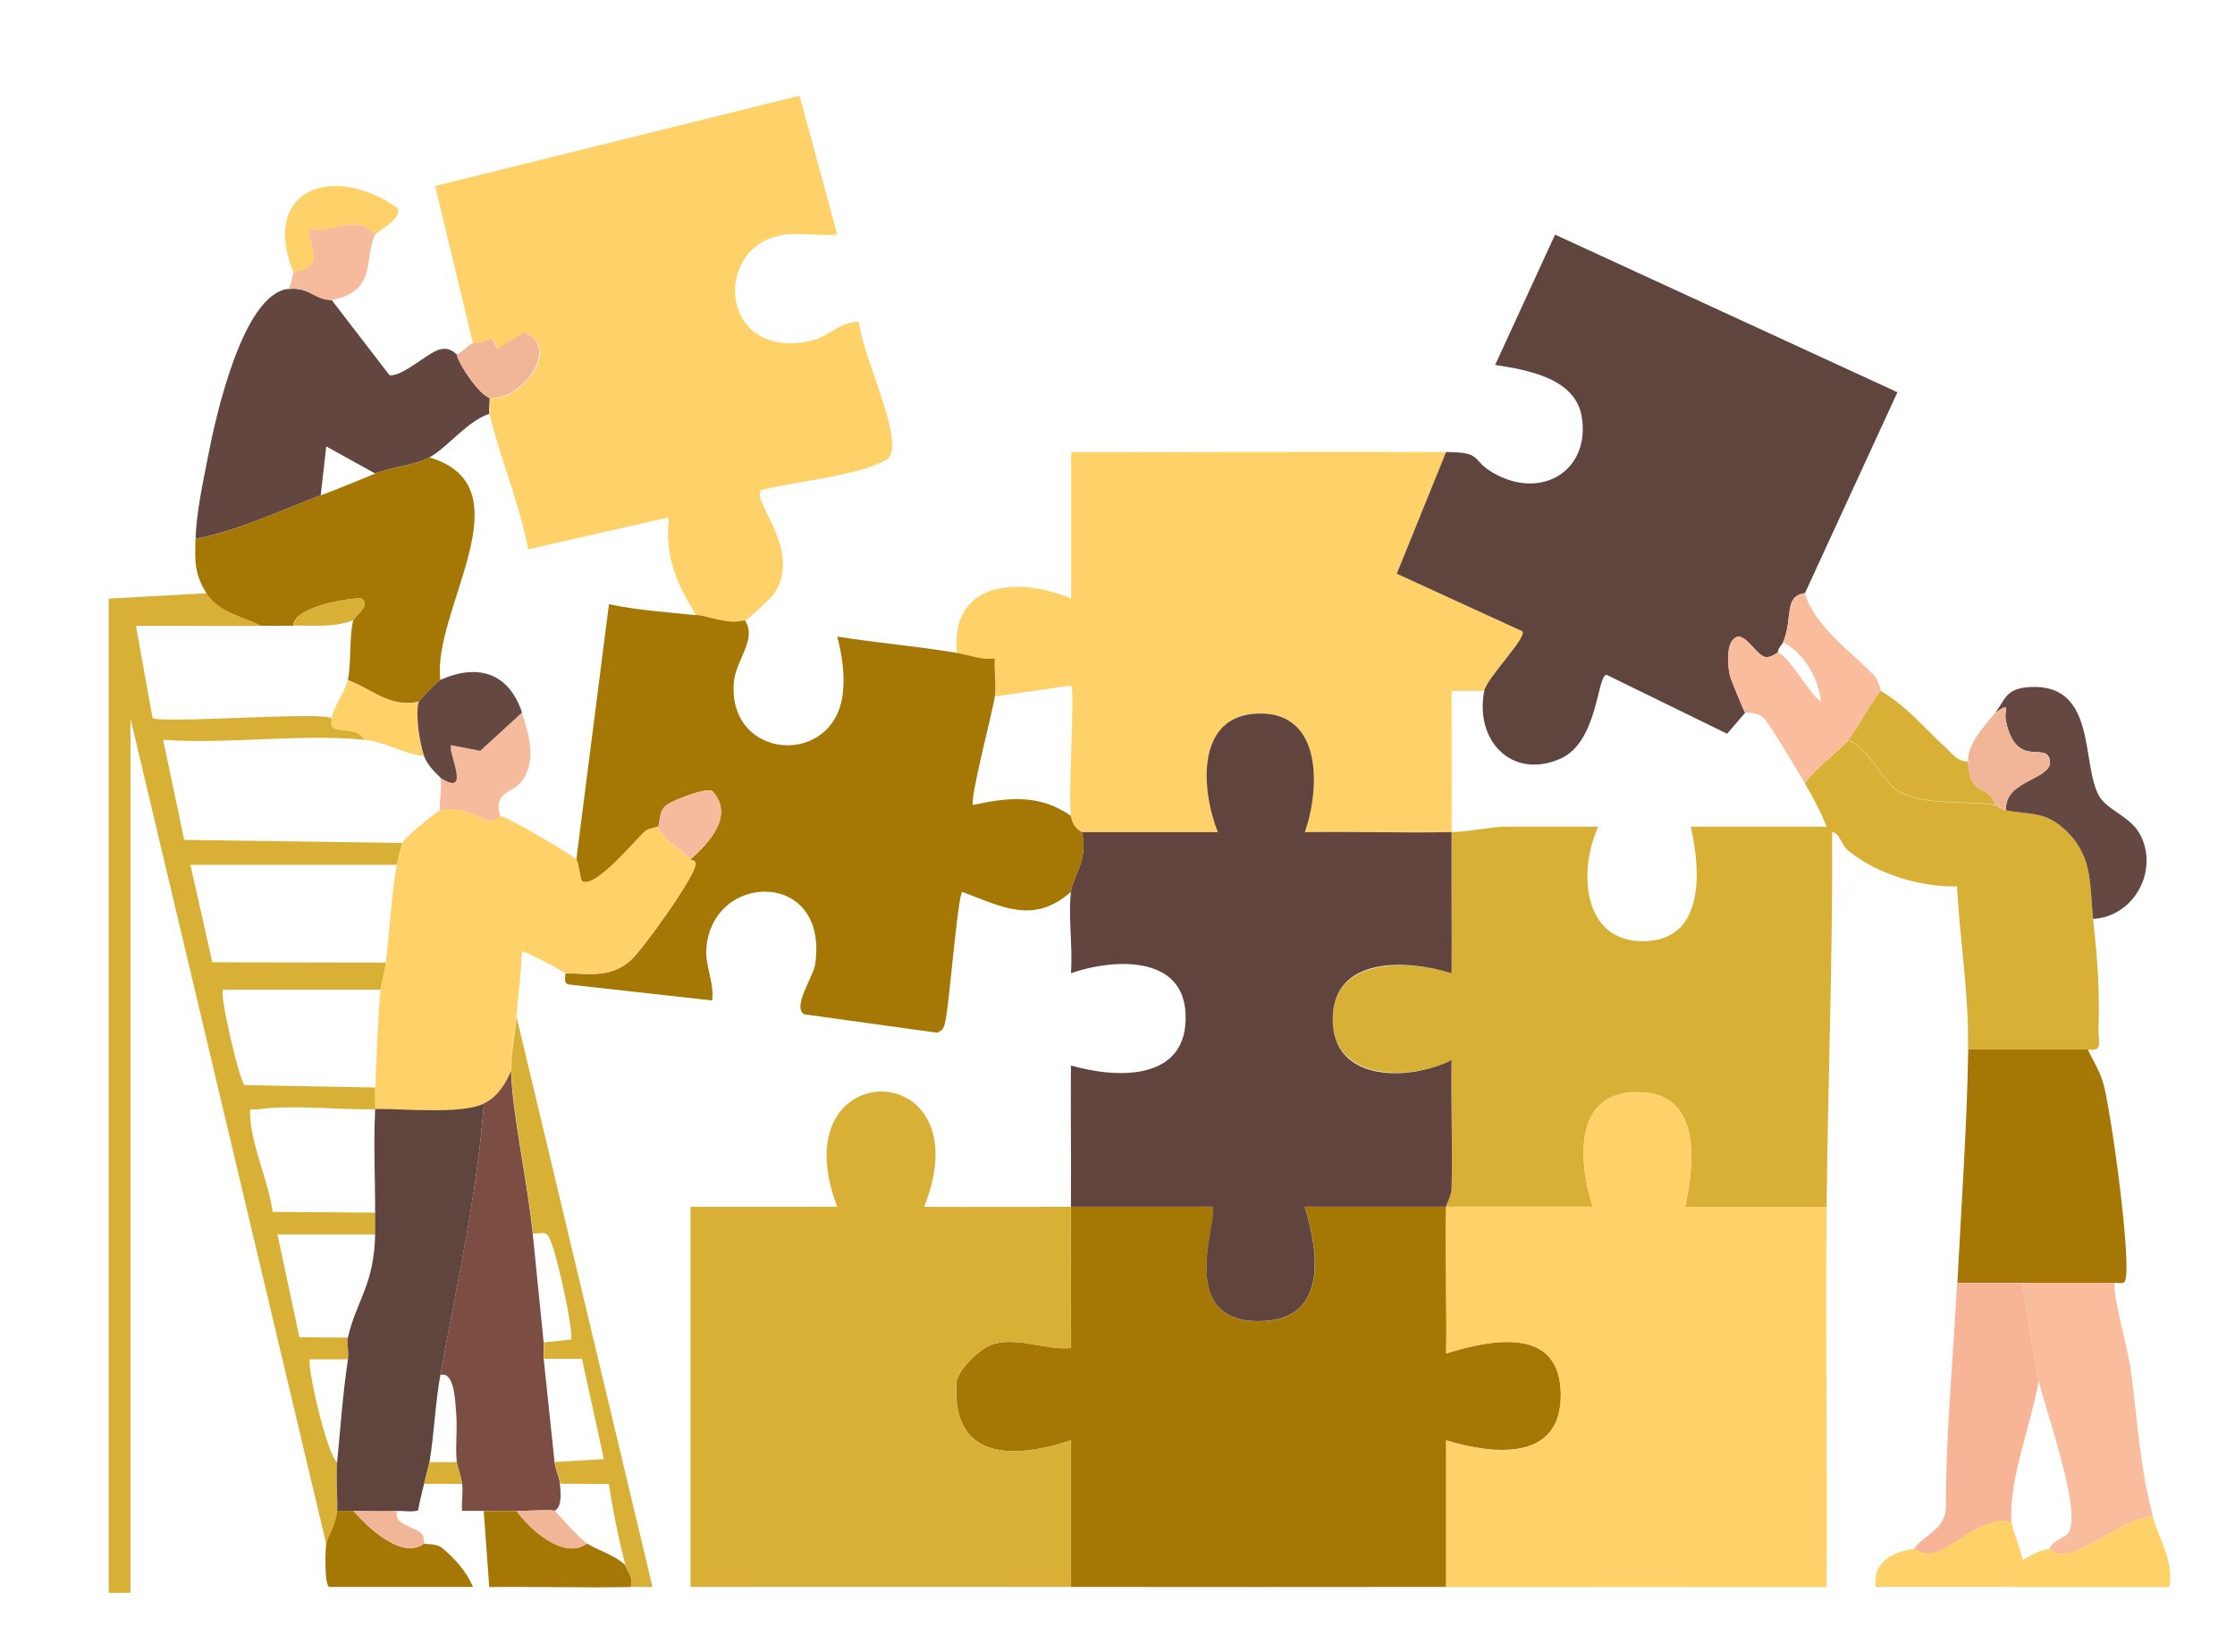
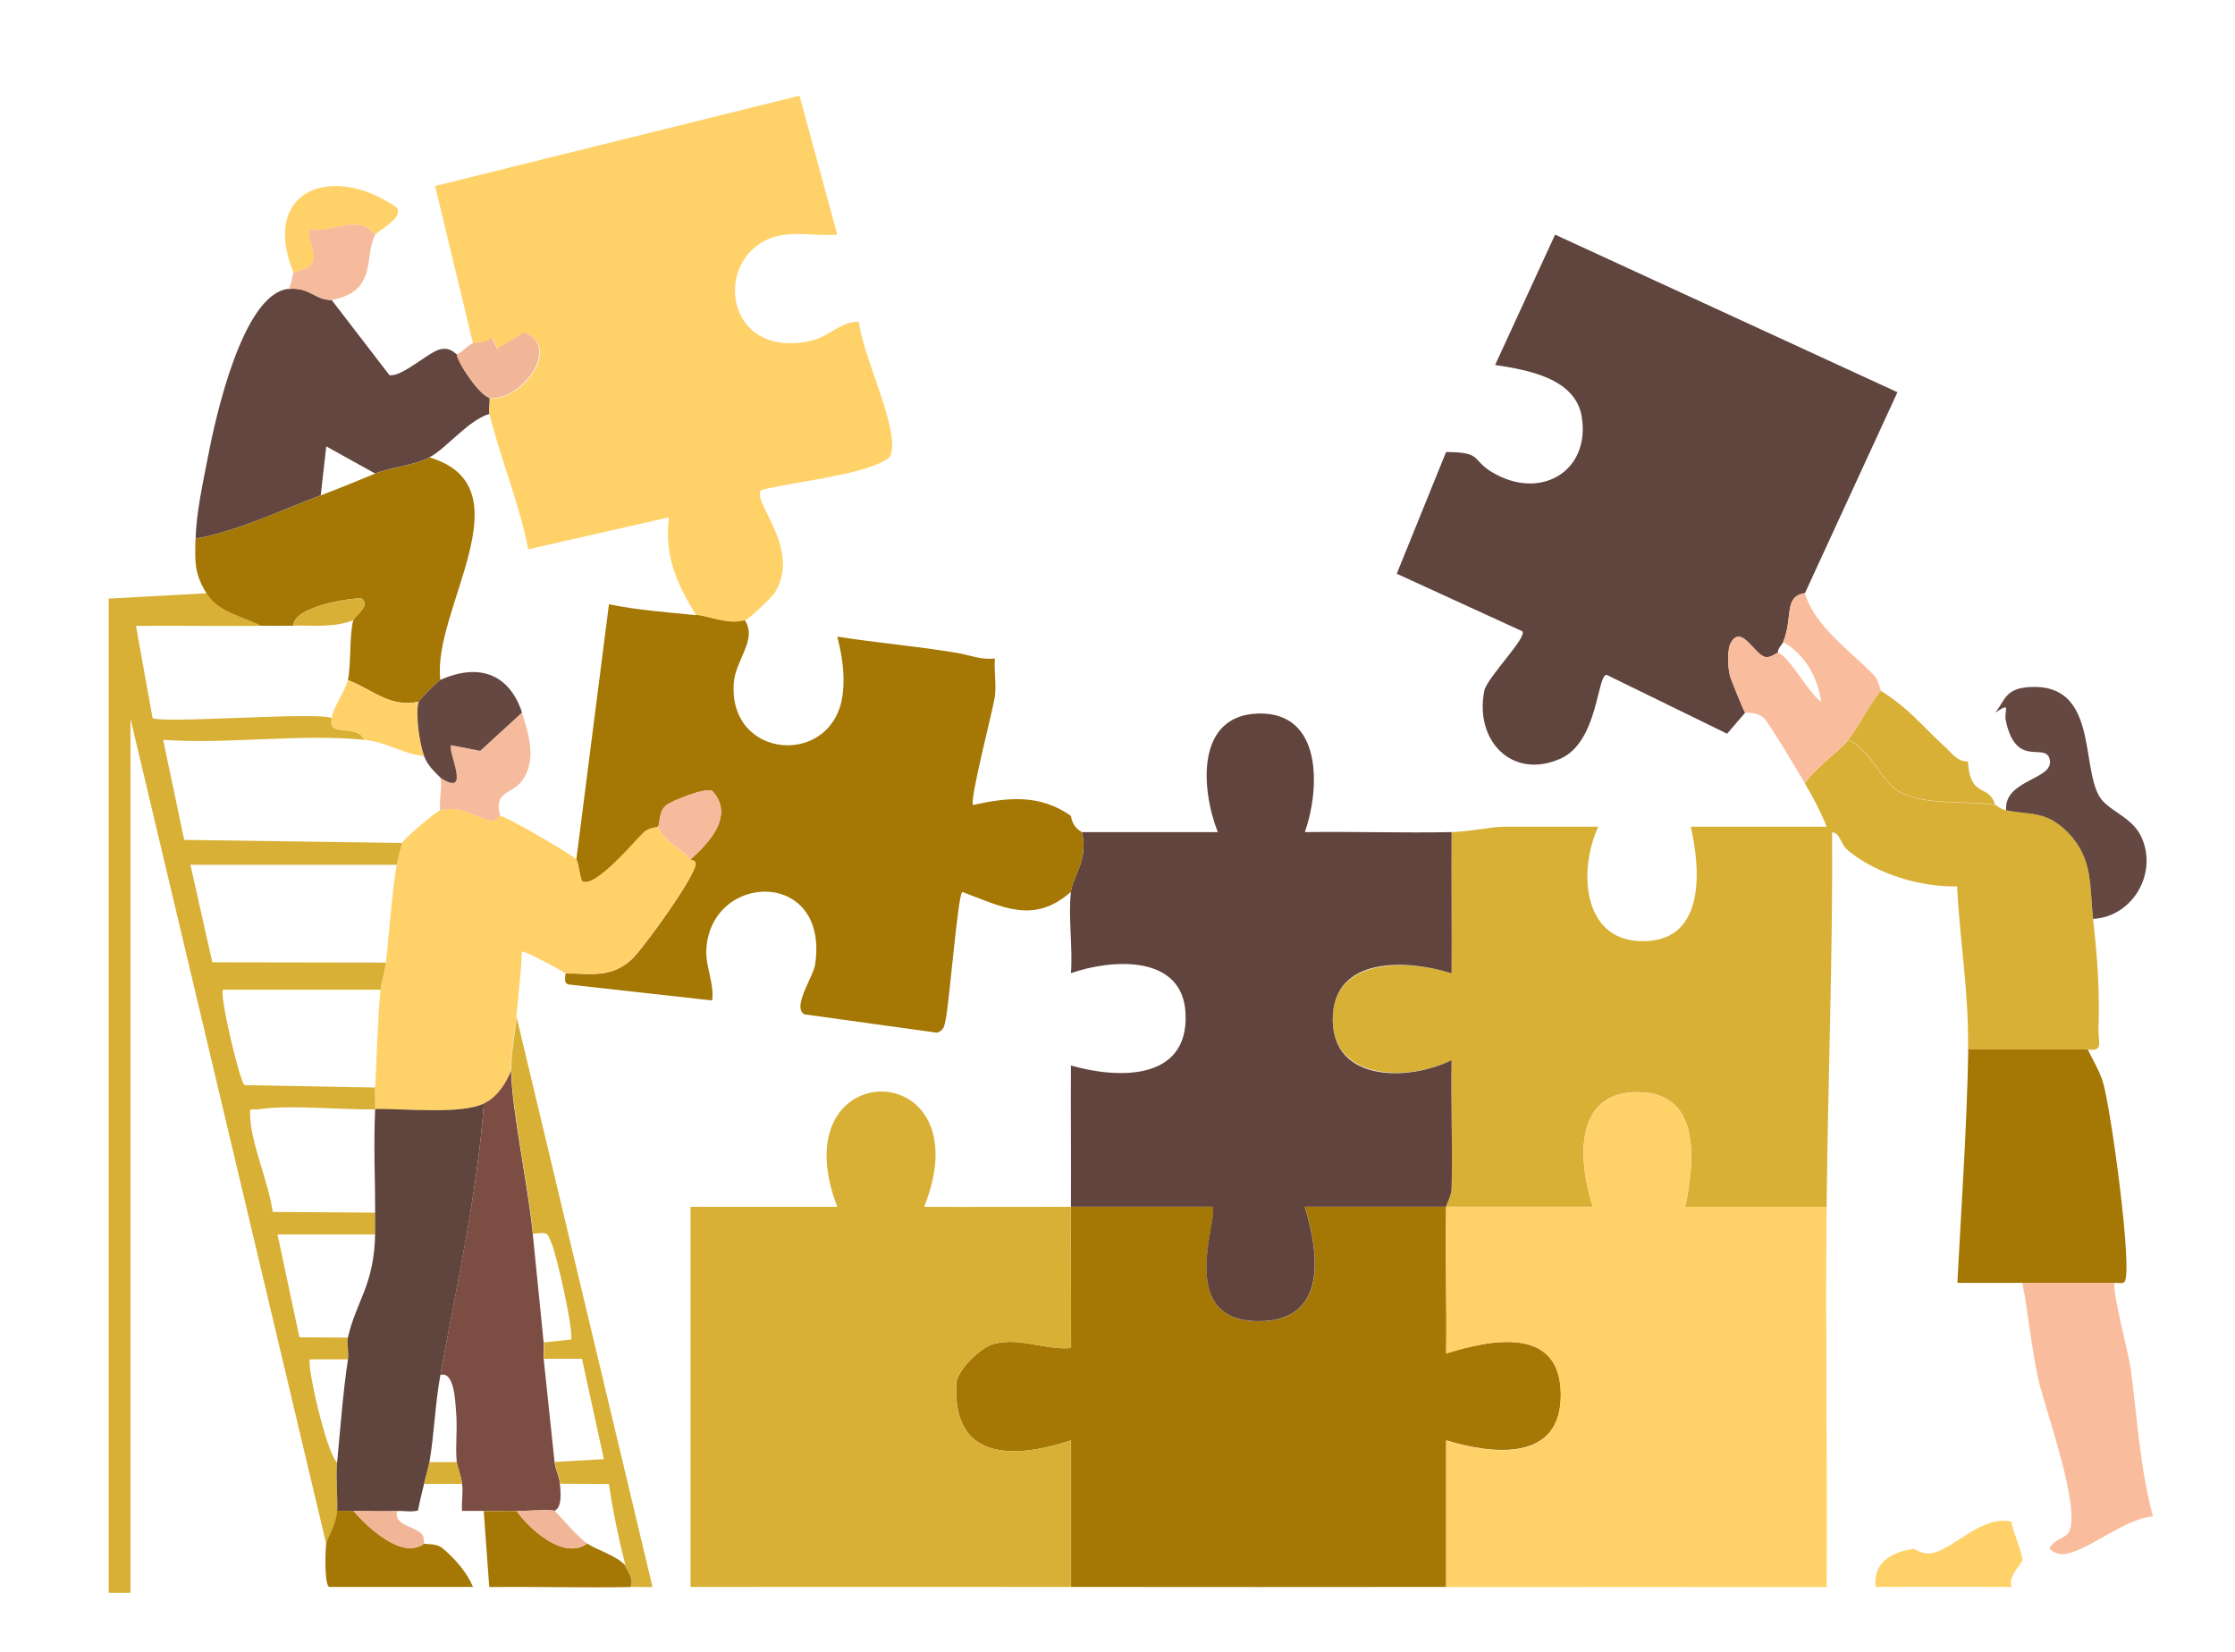
<svg xmlns="http://www.w3.org/2000/svg" id="Layer_1" width="158.11" height="116.9" version="1.1" viewBox="0 0 158.11 116.9">
  <defs>
    <style>
      .st0 {
        fill: #f7b497;
      }

      .st1 {
        fill: #7c4d43;
      }

      .st2 {
        fill: #644841;
      }

      .st3 {
        fill: #f6bb9d;
      }

      .st4 {
        fill: #60443e;
      }

      .st5 {
        fill: #60443d;
      }

      .st6 {
        fill: #d8b035;
      }

      .st7 {
        fill: #f1b697;
      }

      .st8 {
        fill: #ffd169;
      }

      .st9 {
        fill: #f9bd9e;
      }

      .st10 {
        fill: #62463f;
      }

      .st11 {
        fill: #a57704;
      }
    </style>
  </defs>
  <path class="st6" d="M141.15,56.95c.1.02.41.32.77.38,1.78.33,2.86.02,4.38,1.58,1.8,1.85,1.52,3.85,1.77,6.11.31,2.75.48,5.08.38,7.89-.02.74.39,1.54-.77,1.33h-8.46c.07-4.06-.57-7.55-.77-11.53-2.59.06-5.66-.87-7.68-2.51-.61-.5-.56-1.24-1.16-1.33.05,8.84-.3,17.67-.39,26.51h-10c.7-3.37,1.13-8.32-3.66-8.11-4.33.19-3.85,5.16-2.88,8.1-3.46.01-6.93-.01-10.38,0,0-.21.37-.76.39-1.32.08-3.01-.06-6.04,0-9.05-2.9,1.46-8.4,1.54-8.41-2.88s5.33-4.24,8.41-3.26c.02-3.32-.02-6.67,0-9.99,1.24-.03,2.88-.38,3.65-.38h6.73c-1.39,2.94-1.18,7.91,2.89,8.09,4.64.21,4.4-4.83,3.65-8.09h9.61c-.33-.88-1-2.17-1.54-3.07.76-1.13,2.33-2.17,3.08-3.07,1.6.7,2.34,3.07,3.74,3.75,1.88.91,4.68.54,6.64.86Z" />
  <path class="st11" d="M75.77,85.38c3.33.01,6.67-.01,10,0,.56.57-2.77,8.1,3.27,8.1,4.86,0,4.32-4.69,3.27-8.1,3.33-.01,6.67.01,10,0-.08,3.45.06,6.92,0,10.37,3.25-1.02,8.07-1.92,8.11,2.88s-4.77,4.29-8.11,3.27v10.37c-8.84.01-17.7.01-26.54,0v-10.37c-4.33,1.43-8.43,1.28-8.11-4.07.05-.89,1.73-2.52,2.63-2.75,1.87-.49,3.64.45,5.48.29.01-3.32-.02-6.67,0-9.99Z" />
  <path class="st8" d="M102.3,85.38c3.46-.01,6.93.01,10.38,0-.97-2.95-1.45-7.91,2.88-8.1,4.79-.21,4.36,4.74,3.66,8.1h10c-.09,8.96.06,17.94,0,26.9-8.97,0-17.96-.01-26.92,0v-10.37c3.34,1.02,8.15,1.56,8.11-3.27s-4.86-3.9-8.11-2.88c.05-3.45-.08-6.92,0-10.37Z" />
  <path class="st6" d="M75.77,112.27c-8.97-.01-17.95,0-26.92,0v-26.89h10.38c-4.17-10.89,10.46-10.86,6.15,0,3.46.02,6.93-.01,10.38,0-.02,3.32.02,6.67,0,9.99-1.85.16-3.61-.78-5.48-.29-.9.24-2.58,1.86-2.63,2.75-.31,5.35,3.78,5.5,8.11,4.07v10.37Z" />
-   <path class="st8" d="M102.3,31.98l-3.49,8.61,8.88,4.07c.39.41-2.51,3.3-2.69,4.22h-2.31c-.01,3.32.02,6.66,0,9.99-3.45.07-6.93-.05-10.38,0,1.08-3.09,1.26-8.5-3.28-8.39-4.46.11-4.06,5.36-2.88,8.39h-9.61c-.02-.06-.62-.24-.77-1.15-.23-1.43.3-8.87,0-9.22l-5.38.77c.11-.83-.07-1.83,0-2.69-.95.14-1.8-.24-2.69-.39-.52-5.08,4.4-5.42,8.08-3.84v-10.37c8.84.02,17.7-.03,26.54,0Z" />
  <path class="st5" d="M76.54,58.87h9.61c-1.19-3.03-1.58-8.28,2.88-8.39,4.54-.11,4.36,5.3,3.28,8.39,3.45-.05,6.93.07,10.38,0-.02,3.32.02,6.67,0,9.99-3.08-.98-8.41-1.27-8.41,3.26s5.51,4.34,8.41,2.88c-.06,3.01.08,6.04,0,9.05-.01.57-.38,1.12-.39,1.32-3.33.01-6.67-.01-10,0,1.05,3.42,1.59,8.11-3.27,8.1-6.03,0-2.71-7.53-3.27-8.1-3.33-.01-6.67.01-10,0,.02-3.32-.02-6.67,0-9.99,3.33.96,8.32,1.1,8.11-3.66-.18-4.21-5.19-3.89-8.11-2.87.14-1.85-.2-3.95,0-5.76.12-1.1,1.27-2.25.77-4.23Z" />
  <path class="st4" d="M102.3,31.98c2.77.01,1.63.6,3.58,1.61,3.29,1.72,6.61-.34,6.02-4.09-.44-2.75-3.85-3.33-6.13-3.68l4.24-9.22,24.22,11.15-6.54,14.21c-1.54.24-.81,1.7-1.54,3.46-.09.21-.4.44-.38.77-.08-.01-.51.39-.9.29-.76-.18-1.63-2.25-2.38-1.07-.34.54-.25,1.79-.1,2.43.03.14.97,2.48,1.07,2.58l-1.28,1.49-8.53-4.17c-.68.03-.59,4.76-3.27,5.94-3.42,1.5-6.07-1.28-5.38-4.8.18-.93,3.08-3.81,2.69-4.22l-8.88-4.07,3.49-8.61Z" />
  <path class="st8" d="M33.46,24.29l-2.68-11.13,25.78-6.39,2.67,9.83c-1.18.11-2.5-.14-3.66,0-5.23.62-4.79,8.94,1.76,7.52,1.33-.29,2.09-1.37,3.43-1.36.25,2.29,2.57,6.98,2.34,9.02-.07.59-.19.64-.67.89-1.95,1-6.3,1.42-8.58,2-.73.78,2.91,4.18.95,7.28-.22.34-1.85,1.87-2.1,1.94-1.23.32-2.46-.28-3.46-.38-1.37-2.21-2.25-4.18-1.92-6.91l-9.95,2.26c-.63-3.24-1.96-6.38-2.74-9.56-.08-.32.05-.79,0-1.15,2.07.38,5.21-3.45,2.52-4.62l-1.94,1.16-.38-.78c-.38.37-1.13.33-1.34.4Z" />
  <path class="st11" d="M49.23,43.5c1,.1,2.23.71,3.46.38.91,1.35-.66,2.81-.78,4.43-.41,5.5,7.1,5.99,7.71.77.16-1.37-.05-2.73-.39-4.04,2.8.44,5.67.68,8.46,1.15.89.15,1.74.52,2.69.39-.06.86.11,1.86,0,2.69-.13.95-1.83,7.42-1.54,7.68,2.5-.55,4.73-.77,6.92.77.14.91.75,1.09.77,1.15.5,1.97-.65,3.13-.77,4.23-2.65,2.32-4.85,1.06-7.69,0-.32.32-.9,7.74-1.17,9.02-.09.44-.11.78-.62.94l-9.38-1.3c-.88-.52.62-2.62.76-3.5,1.05-6.8-7.34-6.62-7.69-1.12-.08,1.24.57,2.39.41,3.64l-10.14-1.13c-.45-.08-.19-.74-.24-.78,1.82,0,3.17.34,4.63-.94.79-.69,4.76-6.18,4.58-6.89-.06-.18-.3-.16-.36-.24,1.32-1.18,3.12-3.09,1.55-4.83-.46-.29-2.8.67-3.21.96-.64.45-.46,1.36-.65,1.57-.05.05-.65.08-.96.37-.76.73-3.54,4.08-4.42,3.47-.14-.36-.24-1.34-.39-1.53l2.31-18.06c2.03.42,4.09.56,6.15.77Z" />
  <path class="st6" d="M14.62,41.97c.86,1.38,2.53,1.61,3.85,2.31-2.94.02-5.9-.02-8.85,0l1.17,6.51c.46.44,11.9-.47,12.67.02.03.02-.09.49.1.65.43.36,1.85,0,2.21.88-4.49-.45-9.66.33-14.23,0l1.49,7.08,15.43.22c-.03.07-.35,1.35-.38,1.54h-14.61s1.55,6.9,1.55,6.9l12.29.02c-.09.73-.34,1.44-.38,1.92h-11.15c-.29.29,1.17,6.5,1.52,6.75l9.25.17c-.03.51.02,1.03,0,1.54-2.49.05-5.98-.34-8.28,0-.58.08-.61-.23-.57.58.11,1.98,1.31,4.62,1.59,6.68l7.26.05c0,.51,0,1.03,0,1.54h-6.92s1.55,7.28,1.55,7.28l3.44.02c-.1.43.07,1.06,0,1.54h-2.69c-.27.27,1.15,6.62,1.92,7.3-.1,1.05.06,2.86,0,3.46-.12,1.13-.71,1.93-.77,2.31l-13.85-58.4v61.85h-1.54V42.35l6.92-.38Z" />
  <path class="st8" d="M35.38,57.72c.49.05,5.17,2.8,5.38,3.07.15.19.25,1.18.39,1.53.88.62,3.66-2.74,4.42-3.47.3-.29.91-.32.96-.37.43,1.03,1.68,1.6,2.31,2.31.07.08.3.06.36.24.19.71-3.79,6.19-4.58,6.89-1.46,1.29-2.81.94-4.63.94-.26-.2-2.96-1.67-3.07-1.53-.05,1.54-.26,3.07-.39,4.61-.11,1.29-.42,2.61-.38,3.84-.38.92-1,1.87-1.92,2.31-1.66.78-5.62.34-7.69.38.02-.51-.03-1.03,0-1.54.12-2.18.17-4.84.38-6.92.05-.48.3-1.19.38-1.92.24-2.07.42-5.01.77-6.92.04-.19.35-1.46.38-1.54.15-.33,2.43-2.23,2.69-2.31,1.44-.39,2.46.49,3.64.74.24.05.54-.36.59-.35Z" />
  <path class="st11" d="M30.38,32.36c7.04,2.09.16,10.82.77,15.75-.2.09-1.51,1.43-1.54,1.54-2.07.42-3.26-.88-5-1.54.24-1.08.09-3.12.38-4.23.07-.26,1.32-1.07.57-1.54-.86-.05-4.84.61-4.8,1.93-.77.01-1.54,0-2.31,0-1.32-.69-2.98-.92-3.85-2.31s-.81-2.27-.77-3.84c3.09-.58,5.93-1.99,8.85-3.07,1.33-.5,2.54-1,3.85-1.54,1.08-.45,2.74-.56,3.85-1.15Z" />
  <path class="st10" d="M20.38,20.45c1.52-.18,1.91.8,3.08.77l4.09,5.32c.85.16,2.73-1.59,3.53-1.81s1.15.33,1.23.33c.13.74,1.68,2.96,2.31,3.07.05.36-.08.83,0,1.15-1.5.45-3.05,2.45-4.23,3.07-1.11.59-2.76.7-3.85,1.15l-3.46-1.92-.39,3.46c-2.91,1.08-5.75,2.49-8.85,3.07.04-1.83.53-4.02.88-5.84.52-2.71,2.44-11.46,5.66-11.83Z" />
  <path class="st4" d="M31.15,97.29c-.37,2.05-.44,4.23-.77,6.15-.05.3-.28,1.09-.38,1.54-.15.62-.31,1.25-.43,1.88-.49.14-1,.01-1.49.04-1.01.06-2.06,0-3.08,0h-1.15c.06-.59-.1-2.41,0-3.46.23-2.41.41-4.91.77-7.3.07-.47-.1-1.11,0-1.54.58-2.56,1.85-3.67,1.92-7.3,0-.51,0-1.02,0-1.54,0-2.57-.12-4.58,0-7.3,2.07-.04,6.03.4,7.69-.38-.48,6.48-1.92,12.84-3.08,19.21Z" />
  <path class="st11" d="M147.69,74.24c.36.74.78,1.43,1.05,2.22.55,1.65,2.18,13.51,1.55,14.23-.15.17-.64.04-.67.07h-11.15c.28-5.46.68-11.07.77-16.52h8.46Z" />
  <path class="st1" d="M37.69,87.3c.25,2.56.52,5.13.77,7.68.04.38-.04.78,0,1.15.25,2.43.52,4.87.77,7.3.05.5.34,1.04.38,1.54.05.58.18,1.63-.38,1.92-.23-.12-2.11.02-2.69,0-.77-.02-1.54.02-2.31,0-.51-.01-1.03.01-1.54,0-.06-.62.09-1.32,0-1.92s-.37-1.36-.38-1.54c-.11-1.16.07-2.38-.05-3.6-.05-.51-.09-2.88-1.11-2.55,1.15-6.36,2.6-12.73,3.08-19.21.93-.44,1.55-1.39,1.92-2.31.08,2.95,1.19,8,1.54,11.53Z" />
  <path class="st9" d="M149.61,90.76c-.26.36.98,5.03,1.11,6,.52,3.82.6,6.7,1.58,10.52-1.94.15-4.49,2.34-6.08,2.64-.84.16-1.17-.34-1.23-.33.18-.63,1.09-.76,1.34-1.15.97-1.54-1.64-8.71-2.11-10.76s-.74-4.75-1.15-6.92h6.54Z" />
-   <path class="st0" d="M143.07,90.76c.41,2.16.68,4.83,1.15,6.92-.49,3-2.15,7.03-1.92,9.99-2.14-.49-4.1,1.98-5.68,2.23-.63.1-1.16-.32-1.24-.31.78-1.05,2.19-1.35,2.28-2.9-.01-5.32.52-10.62.79-15.92h4.62Z" />
  <path class="st2" d="M148.07,65.02c-.25-2.26.03-4.26-1.77-6.11-1.52-1.56-2.61-1.24-4.38-1.58-.18-2.23,3.51-2.15,3.07-3.65-.34-1.18-2.36.71-3.09-2.68-.17-.76.46-1.37-.75-.59.72-.88.68-1.74,2.56-1.81,4.65-.17,3.51,5.49,4.79,7.72.6,1.04,2.26,1.42,2.95,2.82,1.25,2.55-.53,5.71-3.37,5.87Z" />
  <path class="st6" d="M36.54,71.93l9.62,40.34c-.51.02-1.03,0-1.54,0,.28-.67-.29-1.17-.38-1.54-.48-1.87-.88-3.83-1.17-5.74l-3.44-.02c-.05-.5-.33-1.03-.38-1.54l3.47-.2-1.55-7.1h-2.69c-.04-.38.04-.78,0-1.16l1.93-.2c.13-.87-.97-5.71-1.36-6.72-.35-.91-.3-.87-1.34-.76-.35-3.53-1.46-8.57-1.54-11.53-.03-1.23.27-2.56.38-3.84Z" />
  <path class="st9" d="M133.07,48.88c-.82.96-1.56,2.55-2.31,3.46s-2.31,1.94-3.08,3.07c-.42-.71-2.57-4.32-2.9-4.61-.54-.48-1.28-.34-1.33-.39-.1-.09-1.04-2.44-1.07-2.58-.15-.64-.24-1.89.1-2.43.75-1.18,1.63.89,2.38,1.07.39.1.82-.31.9-.29.74.13,2.28,2.99,3.07,3.46-.24-1.73-1.14-3.34-2.69-4.22.73-1.76,0-3.22,1.54-3.46.67,2.31,3.15,4.04,4.83,5.75.43.43.5,1.13.55,1.16Z" />
  <path class="st6" d="M133.07,48.88c2.04,1.29,2.72,2.31,4.61,4.04.47.44.79.96,1.54.95.15,2.66,1.48,1.54,1.92,3.07-1.96-.32-4.76.06-6.64-.86-1.4-.68-2.14-3.06-3.74-3.75.75-.91,1.49-2.5,2.31-3.46Z" />
  <path class="st11" d="M36.54,106.89c.91,1.29,3.35,3.52,5,2.31.7.47,1.99.81,2.69,1.54.09.37.66.86.38,1.54-3.32.06-6.67-.04-10,0l-.39-5.38c.77.02,1.54-.02,2.31,0Z" />
-   <path class="st8" d="M152.3,107.28c.42,1.64,1.52,3.17,1.16,5-3.71-.01-7.44.01-11.16,0-.29-.75.74-1.6.77-1.92.63-.32,1.19-.7,1.92-.77.06,0,.39.49,1.23.33,1.59-.3,4.14-2.49,6.08-2.64Z" />
  <path class="st11" d="M25,106.89c.97,1.13,3.47,3.51,5,2.31.15.09.85-.06,1.35.37.86.74,1.67,1.64,2.11,2.7h-10.16c-.35-.04-.3-2.59-.22-3.07.06-.37.65-1.18.77-2.31h1.15Z" />
  <path class="st8" d="M142.3,107.66c.04.56.8,2.29.77,2.69-.03.32-1.06,1.17-.77,1.92-3.2-.01-6.41,0-9.61,0-.21-1.74,1.16-2.48,2.69-2.69.08-.01.61.42,1.24.31,1.58-.25,3.54-2.73,5.68-2.23Z" />
  <path class="st8" d="M20.77,19.3c-2.41-5.92,2.82-7.79,7.31-4.6.5.72-1.4,1.66-1.54,1.91-1.19-1.54-3.02-.06-4.62-.38-.18.71.51,1.71.22,2.31-.32.65-1.23.63-1.37.77Z" />
  <path class="st3" d="M26.54,16.61c-.82,1.54.22,4.01-3.08,4.61-1.17.03-1.56-.94-3.08-.77.26-.24.29-1.06.38-1.15.14-.14,1.05-.12,1.37-.77.29-.59-.4-1.59-.22-2.31,1.59.32,3.42-1.15,4.62.38Z" />
-   <path class="st7" d="M141.92,57.33c-.36-.07-.67-.37-.77-.38-.45-1.53-1.77-.41-1.92-3.07-.07-1.26,1.19-2.56,1.92-3.46,1.2-.78.58-.17.75.59.74,3.39,2.75,1.5,3.09,2.68.43,1.49-3.26,1.41-3.07,3.65Z" />
  <path class="st7" d="M34.61,28.13c-.63-.12-2.18-2.33-2.31-3.07.25,0,.81-.66,1.15-.77.22-.07.97-.03,1.34-.4l.38.78,1.94-1.16c2.69,1.16-.44,5-2.52,4.62Z" />
  <path class="st7" d="M28.08,106.89c-.2.97.97,1.03,1.65,1.53.34.25.24.75.27.77-1.53,1.2-4.03-1.17-5-2.31,1.02,0,2.06.06,3.08,0Z" />
  <path class="st6" d="M32.31,103.44c.02.18.3.92.38,1.54h-2.69c.11-.45.33-1.24.38-1.54h1.92Z" />
  <path class="st3" d="M46.54,58.49c.18-.21,0-1.12.65-1.57.41-.29,2.75-1.25,3.21-.96,1.58,1.74-.23,3.64-1.55,4.83-.62-.7-1.88-1.27-2.31-2.31Z" />
  <path class="st8" d="M29.61,49.65c-.24.86.07,2.93.38,3.84-1.56-.17-2.59-.99-4.23-1.15-.36-.89-1.78-.52-2.21-.88-.19-.16-.07-.63-.1-.65.17-.86.99-1.95,1.15-2.69,1.74.65,2.93,1.95,5,1.54Z" />
  <path class="st3" d="M36.92,50.42c.51,1.55,1.06,3.39.01,4.82-.69.95-2.04.7-1.55,2.48-.05,0-.34.4-.59.35-1.19-.25-2.2-1.13-3.64-.74-.12-.64.17-1.79,0-2.31,2.29,1.5.44-1.97.77-2.3l2.05.4,2.95-2.7Z" />
  <path class="st2" d="M36.92,50.42l-2.95,2.7-2.05-.4c-.33.33,1.52,3.8-.77,2.3-.03-.09-.87-.72-1.15-1.54-.32-.91-.63-2.98-.38-3.84.03-.1,1.34-1.45,1.54-1.54,2.71-1.21,4.86-.44,5.77,2.31Z" />
  <path class="st6" d="M20.77,44.27c-.04-1.32,3.94-1.98,4.8-1.93.75.48-.5,1.28-.57,1.54-1.38.53-2.8.36-4.23.38Z" />
  <path class="st7" d="M39.23,106.89c.15.08,1.58,1.82,2.31,2.31-1.65,1.21-4.09-1.02-5-2.31.58.02,2.47-.12,2.69,0Z" />
</svg>